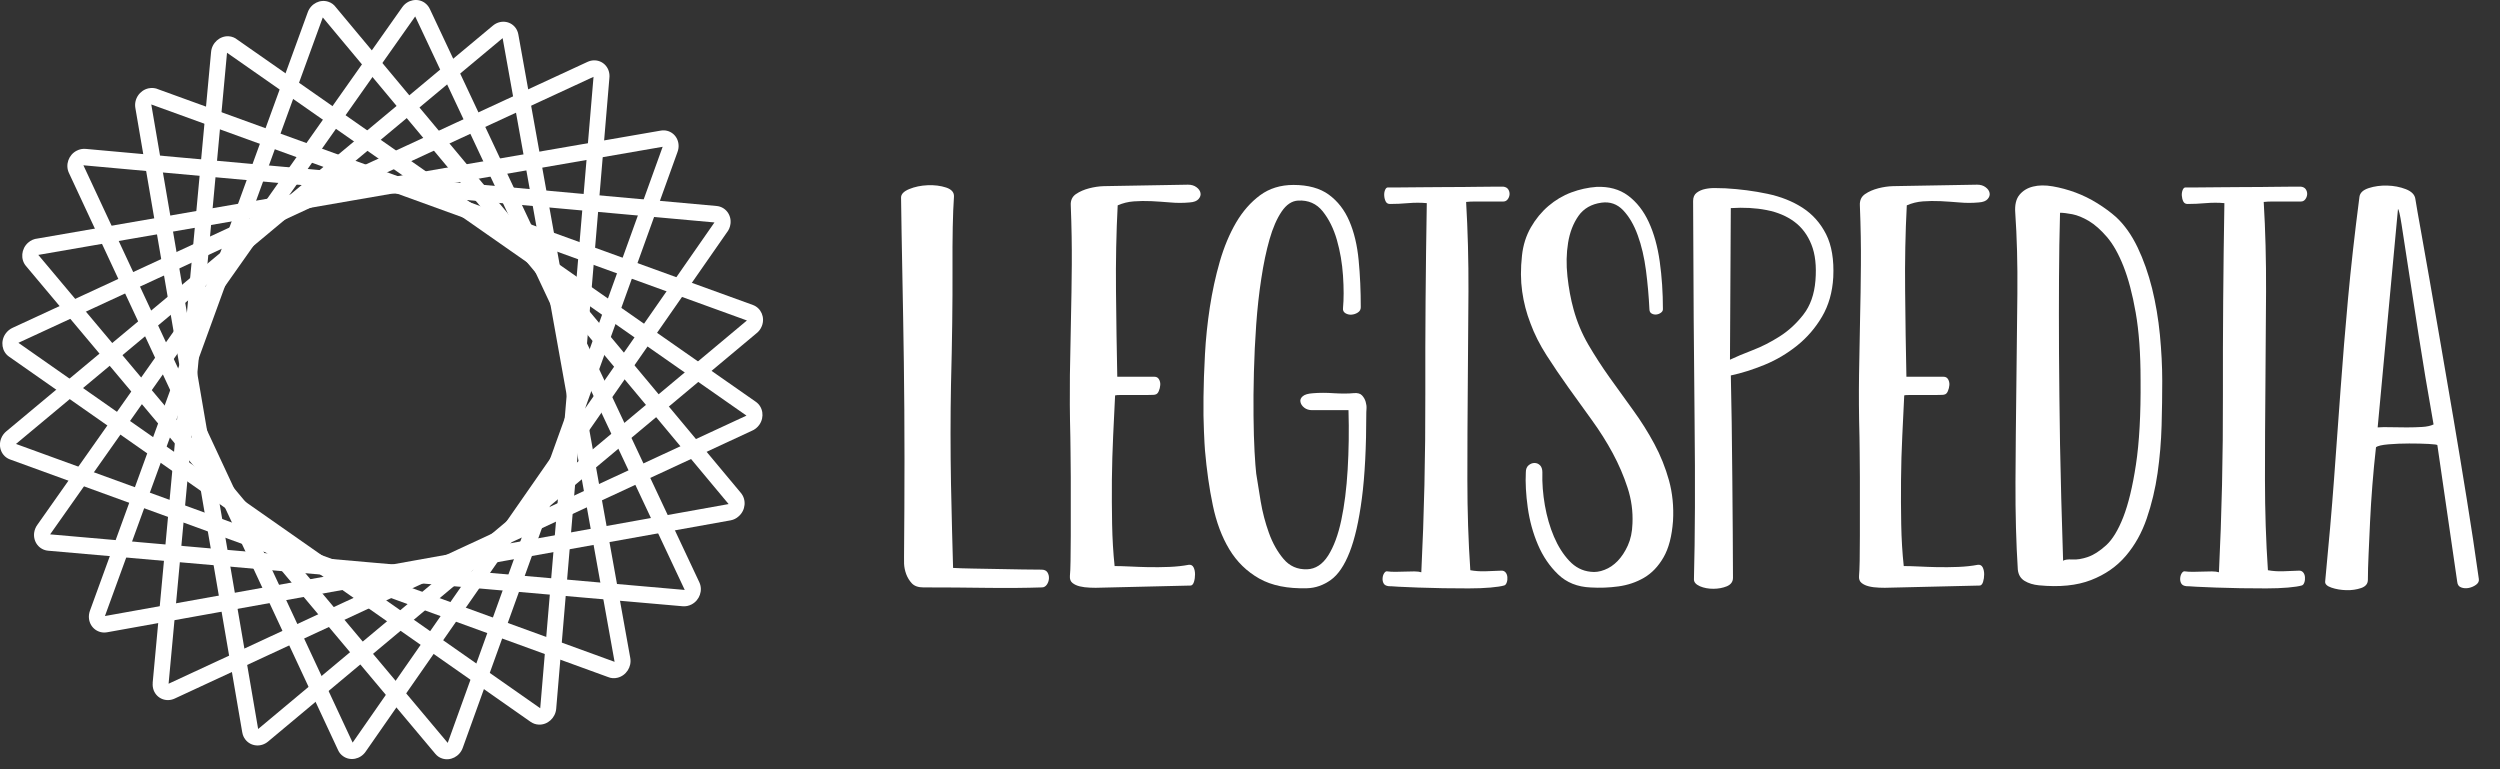
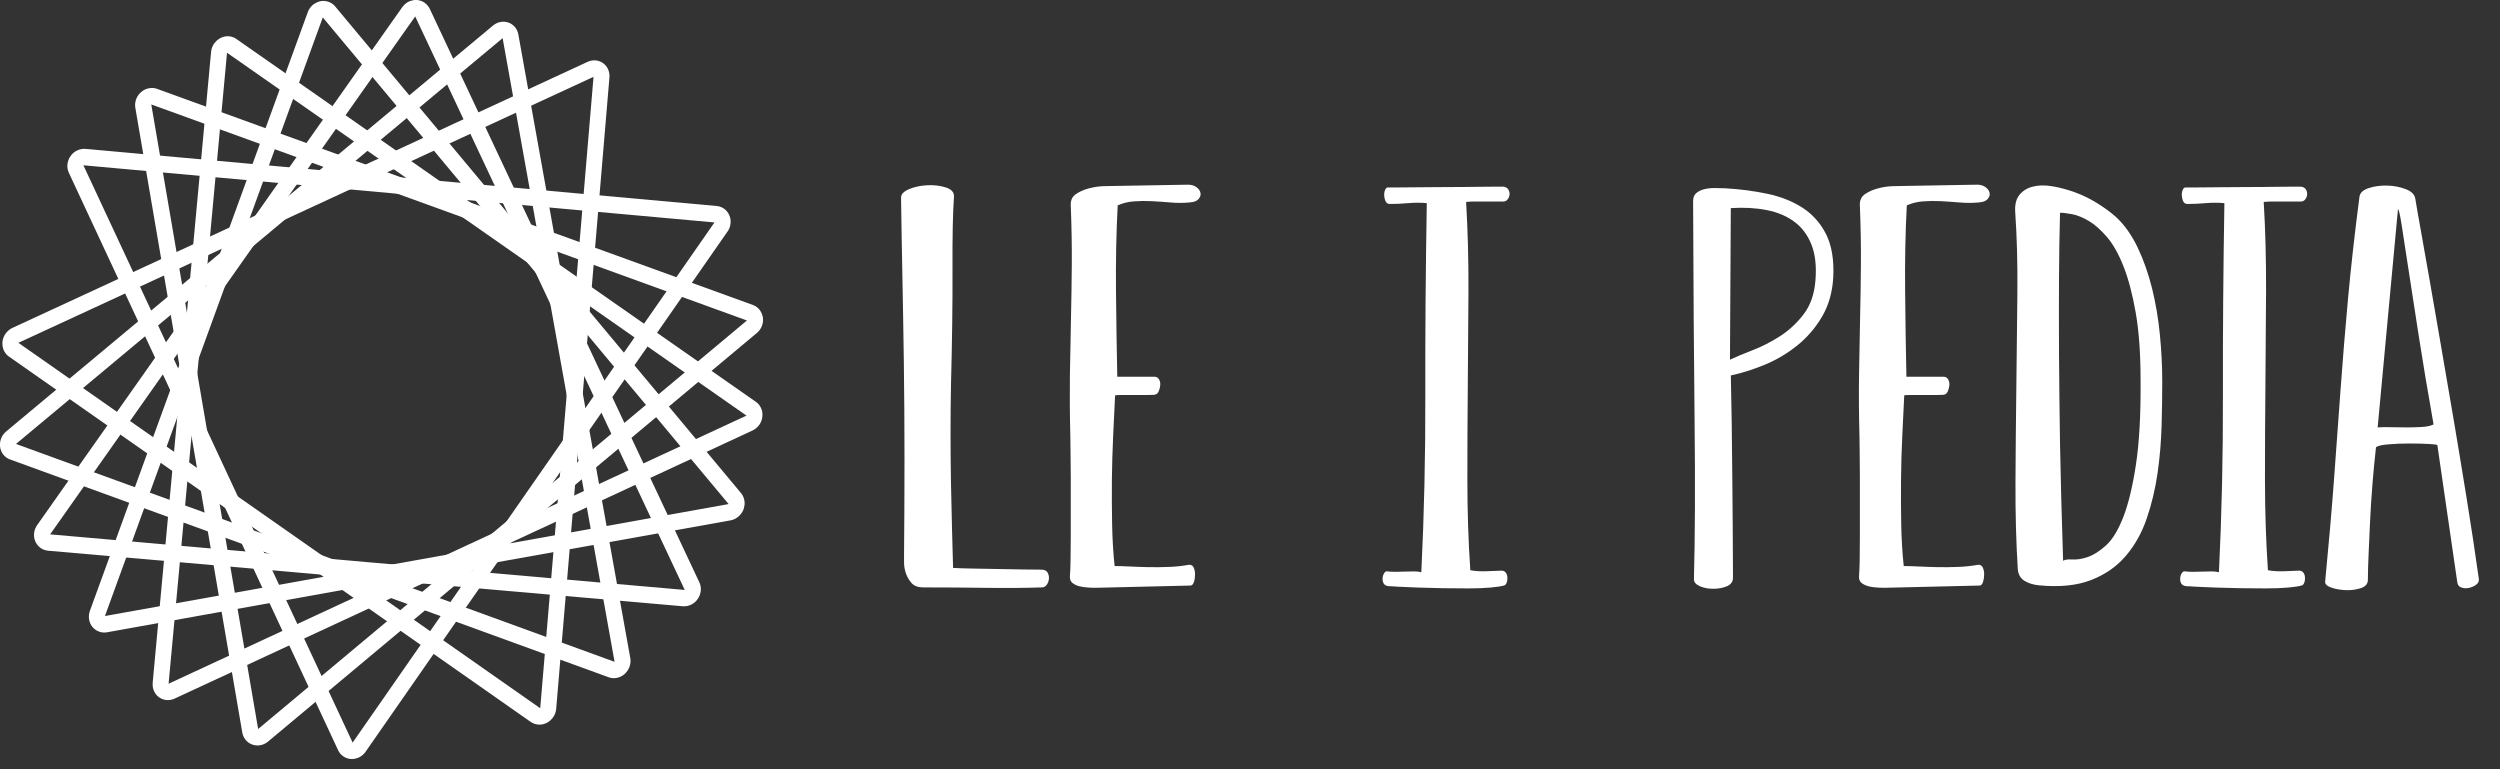
<svg xmlns="http://www.w3.org/2000/svg" width="78" height="24" viewBox="0 0 78 24" fill="none">
  <rect x="0" y="0" width="78" height="24" fill="#333333" stroke="none" />
  <g clip-path="url(#clip0)">
    <path d="M28.206 17.363C28.215 16.36 28.22 15.342 28.22 14.312C28.22 13.282 28.213 12.28 28.2 11.307C28.187 10.334 28.17 9.409 28.153 8.533C28.135 7.657 28.123 6.868 28.113 6.162C28.113 6.056 28.2 5.968 28.37 5.898C28.543 5.827 28.734 5.788 28.945 5.779C29.156 5.77 29.348 5.795 29.519 5.851C29.691 5.908 29.771 6.004 29.764 6.135C29.728 6.646 29.713 7.408 29.718 8.419C29.722 9.432 29.707 10.63 29.671 12.012C29.662 12.488 29.657 12.991 29.657 13.524C29.657 14.057 29.662 14.579 29.671 15.09C29.681 15.601 29.691 16.084 29.704 16.543C29.718 17 29.728 17.393 29.736 17.719C29.895 17.728 30.099 17.735 30.35 17.739C30.601 17.744 30.861 17.748 31.129 17.753C31.397 17.758 31.656 17.762 31.902 17.767C32.148 17.771 32.347 17.773 32.496 17.773C32.584 17.773 32.645 17.802 32.681 17.859C32.716 17.916 32.732 17.981 32.727 18.05C32.722 18.121 32.701 18.184 32.661 18.241C32.621 18.298 32.57 18.327 32.508 18.327C31.997 18.344 31.423 18.349 30.784 18.341C30.145 18.332 29.488 18.327 28.809 18.327C28.651 18.327 28.532 18.286 28.452 18.203C28.374 18.119 28.314 18.022 28.273 17.912C28.233 17.802 28.212 17.693 28.207 17.588C28.207 17.482 28.206 17.408 28.206 17.363Z" fill="white" />
    <path d="M34.01 18.335C33.891 18.33 33.785 18.318 33.692 18.295C33.6 18.273 33.523 18.238 33.462 18.189C33.4 18.141 33.374 18.067 33.381 17.97C33.391 17.882 33.397 17.725 33.401 17.5C33.406 17.276 33.408 17.019 33.408 16.728C33.408 16.437 33.408 16.129 33.408 15.803C33.408 15.476 33.408 15.168 33.408 14.877C33.408 14.586 33.406 14.331 33.401 14.111C33.397 13.89 33.395 13.732 33.395 13.635C33.377 12.939 33.374 12.294 33.381 11.7C33.391 11.106 33.401 10.527 33.414 9.963C33.428 9.4 33.435 8.832 33.44 8.259C33.444 7.687 33.434 7.071 33.408 6.41C33.398 6.252 33.454 6.133 33.572 6.053C33.691 5.973 33.828 5.915 33.982 5.875C34.136 5.835 34.288 5.813 34.438 5.808C34.587 5.804 34.698 5.802 34.767 5.802L37.065 5.762C37.172 5.762 37.259 5.788 37.33 5.841C37.401 5.893 37.443 5.953 37.455 6.019C37.469 6.085 37.449 6.149 37.395 6.21C37.342 6.272 37.25 6.307 37.118 6.316C36.914 6.335 36.713 6.335 36.51 6.316C36.306 6.299 36.111 6.286 35.922 6.276C35.732 6.267 35.549 6.27 35.373 6.283C35.196 6.296 35.03 6.338 34.872 6.407C34.827 7.262 34.81 8.153 34.819 9.081C34.828 10.011 34.841 10.902 34.859 11.755H36.022C36.083 11.755 36.129 11.781 36.16 11.834C36.191 11.886 36.205 11.946 36.2 12.012C36.196 12.079 36.18 12.142 36.154 12.203C36.128 12.265 36.092 12.3 36.048 12.309C36.029 12.319 35.957 12.323 35.829 12.323C35.701 12.323 35.564 12.323 35.42 12.323C35.275 12.323 35.138 12.323 35.01 12.323C34.882 12.323 34.81 12.328 34.791 12.337C34.773 12.716 34.755 13.132 34.731 13.586C34.71 14.04 34.696 14.499 34.691 14.967C34.687 15.433 34.69 15.898 34.698 16.36C34.707 16.822 34.733 17.256 34.776 17.661C34.899 17.661 35.053 17.665 35.238 17.674C35.423 17.684 35.621 17.69 35.832 17.695C36.043 17.699 36.259 17.696 36.479 17.688C36.699 17.679 36.902 17.657 37.087 17.622C37.158 17.613 37.209 17.641 37.239 17.701C37.27 17.762 37.285 17.835 37.285 17.919C37.285 18.002 37.275 18.079 37.253 18.15C37.232 18.221 37.198 18.261 37.155 18.269L34.354 18.335C34.245 18.341 34.13 18.34 34.01 18.335Z" fill="white" />
-     <path d="M42.246 12.265C42.359 12.256 42.444 12.28 42.496 12.337C42.549 12.394 42.587 12.46 42.609 12.536C42.63 12.611 42.64 12.681 42.635 12.747C42.63 12.813 42.629 12.85 42.629 12.859C42.629 13.95 42.583 14.85 42.49 15.553C42.398 16.258 42.27 16.817 42.107 17.231C41.944 17.645 41.748 17.933 41.519 18.096C41.29 18.259 41.043 18.346 40.78 18.353C40.172 18.37 39.675 18.27 39.287 18.05C38.899 17.83 38.589 17.527 38.355 17.139C38.121 16.751 37.95 16.294 37.84 15.765C37.729 15.238 37.649 14.665 37.595 14.049C37.586 13.943 37.575 13.743 37.563 13.449C37.549 13.153 37.544 12.802 37.549 12.393C37.553 11.983 37.569 11.537 37.595 11.052C37.621 10.567 37.672 10.079 37.747 9.586C37.823 9.094 37.926 8.618 38.058 8.159C38.191 7.702 38.36 7.297 38.566 6.944C38.773 6.592 39.022 6.309 39.313 6.093C39.604 5.878 39.952 5.77 40.357 5.77C40.814 5.77 41.182 5.872 41.459 6.073C41.736 6.276 41.95 6.55 42.099 6.898C42.249 7.246 42.346 7.653 42.39 8.121C42.435 8.587 42.456 9.077 42.456 9.586C42.456 9.657 42.426 9.712 42.364 9.751C42.303 9.791 42.236 9.812 42.166 9.817C42.095 9.822 42.032 9.806 41.975 9.771C41.918 9.736 41.893 9.683 41.902 9.612C41.928 9.331 41.928 8.993 41.902 8.602C41.876 8.211 41.812 7.839 41.711 7.486C41.61 7.134 41.462 6.837 41.27 6.595C41.076 6.353 40.82 6.241 40.503 6.258C40.309 6.267 40.136 6.381 39.987 6.601C39.838 6.821 39.712 7.109 39.61 7.466C39.508 7.824 39.422 8.23 39.353 8.689C39.282 9.146 39.23 9.625 39.194 10.122C39.159 10.619 39.134 11.115 39.122 11.607C39.11 12.1 39.104 12.559 39.11 12.981C39.114 13.404 39.125 13.774 39.142 14.091C39.159 14.408 39.178 14.637 39.194 14.777C39.23 15.014 39.276 15.304 39.333 15.642C39.39 15.981 39.476 16.309 39.59 16.626C39.704 16.943 39.856 17.214 40.046 17.439C40.235 17.664 40.48 17.771 40.779 17.762C41.043 17.753 41.262 17.61 41.439 17.333C41.614 17.056 41.751 16.688 41.848 16.23C41.945 15.773 42.012 15.247 42.047 14.652C42.082 14.058 42.092 13.439 42.073 12.797H40.937C40.84 12.797 40.758 12.771 40.692 12.719C40.626 12.667 40.586 12.607 40.574 12.54C40.56 12.474 40.584 12.416 40.646 12.362C40.708 12.309 40.814 12.279 40.963 12.269C41.165 12.252 41.387 12.252 41.624 12.269C41.862 12.283 42.069 12.283 42.246 12.265Z" fill="white" />
    <path d="M43.328 18.289C43.248 18.279 43.195 18.252 43.169 18.202C43.143 18.155 43.132 18.099 43.137 18.038C43.142 17.976 43.158 17.924 43.189 17.879C43.22 17.834 43.252 17.818 43.288 17.827C43.349 17.836 43.431 17.841 43.532 17.841C43.634 17.841 43.736 17.839 43.836 17.834C43.937 17.83 44.034 17.828 44.127 17.828C44.219 17.828 44.291 17.838 44.345 17.855C44.433 16.067 44.475 14.22 44.47 12.314C44.465 10.408 44.481 8.416 44.516 6.338C44.331 6.321 44.138 6.321 43.934 6.338C43.731 6.356 43.542 6.364 43.366 6.364C43.305 6.364 43.26 6.338 43.234 6.286C43.208 6.233 43.192 6.173 43.188 6.107C43.183 6.041 43.192 5.981 43.214 5.928C43.235 5.876 43.265 5.848 43.3 5.848C43.362 5.848 43.491 5.848 43.69 5.848C43.888 5.848 44.116 5.847 44.376 5.842C44.636 5.838 44.909 5.836 45.195 5.836C45.481 5.836 45.745 5.835 45.988 5.83C46.23 5.825 46.438 5.824 46.608 5.824C46.779 5.824 46.879 5.824 46.906 5.824C46.976 5.833 47.027 5.861 47.058 5.91C47.089 5.958 47.102 6.012 47.098 6.069C47.093 6.125 47.073 6.176 47.038 6.221C47.002 6.266 46.959 6.287 46.906 6.287C46.861 6.287 46.788 6.287 46.687 6.287C46.585 6.287 46.477 6.287 46.364 6.287C46.25 6.287 46.137 6.287 46.026 6.287C45.916 6.287 45.822 6.292 45.743 6.301C45.795 7.191 45.82 8.119 45.816 9.087C45.811 10.056 45.805 11.033 45.795 12.02C45.786 13.007 45.782 13.987 45.782 14.965C45.782 15.943 45.812 16.885 45.874 17.791C46.023 17.818 46.177 17.828 46.336 17.824C46.494 17.819 46.665 17.813 46.852 17.804C46.904 17.804 46.946 17.824 46.978 17.864C47.009 17.904 47.026 17.951 47.03 18.009C47.035 18.065 47.029 18.121 47.01 18.173C46.992 18.226 46.965 18.256 46.932 18.266C46.844 18.292 46.701 18.315 46.502 18.332C46.303 18.349 46.077 18.358 45.822 18.358C45.566 18.358 45.3 18.356 45.023 18.352C44.746 18.347 44.489 18.341 44.25 18.332C44.013 18.323 43.807 18.315 43.636 18.306C43.466 18.293 43.363 18.289 43.328 18.289Z" fill="white" />
-     <path d="M49.629 18.329C49.215 18.312 48.876 18.175 48.611 17.919C48.346 17.664 48.137 17.356 47.983 16.994C47.829 16.634 47.723 16.247 47.666 15.838C47.609 15.428 47.589 15.06 47.606 14.736C47.606 14.639 47.634 14.566 47.692 14.517C47.749 14.469 47.811 14.445 47.877 14.445C47.943 14.445 48 14.469 48.049 14.517C48.097 14.565 48.122 14.639 48.122 14.736C48.112 15.07 48.139 15.415 48.2 15.766C48.262 16.118 48.356 16.445 48.483 16.743C48.611 17.043 48.77 17.294 48.959 17.496C49.148 17.699 49.37 17.813 49.626 17.839C49.766 17.858 49.912 17.838 50.061 17.779C50.211 17.722 50.348 17.63 50.471 17.502C50.594 17.374 50.7 17.214 50.788 17.02C50.876 16.826 50.925 16.597 50.933 16.334C50.95 15.955 50.9 15.582 50.78 15.217C50.662 14.853 50.508 14.494 50.318 14.141C50.129 13.789 49.91 13.444 49.664 13.104C49.418 12.765 49.173 12.427 48.931 12.086C48.69 11.748 48.462 11.412 48.251 11.083C48.04 10.752 47.872 10.421 47.749 10.085C47.626 9.768 47.54 9.438 47.492 9.095C47.443 8.752 47.441 8.378 47.486 7.973C47.521 7.646 47.614 7.354 47.763 7.094C47.912 6.834 48.095 6.612 48.311 6.427C48.526 6.243 48.765 6.101 49.024 6.004C49.284 5.907 49.546 5.85 49.81 5.831C50.198 5.815 50.526 5.904 50.794 6.102C51.062 6.301 51.279 6.577 51.441 6.928C51.604 7.28 51.718 7.691 51.784 8.162C51.85 8.633 51.883 9.129 51.883 9.648C51.883 9.692 51.861 9.729 51.816 9.76C51.772 9.791 51.724 9.809 51.672 9.813C51.619 9.817 51.57 9.806 51.527 9.78C51.482 9.754 51.461 9.705 51.461 9.635C51.442 9.248 51.408 8.85 51.355 8.441C51.301 8.031 51.216 7.663 51.097 7.339C50.979 7.012 50.826 6.754 50.642 6.56C50.457 6.366 50.232 6.287 49.967 6.323C49.65 6.367 49.41 6.506 49.247 6.738C49.084 6.972 48.976 7.251 48.924 7.577C48.871 7.904 48.864 8.252 48.904 8.621C48.944 8.99 49.007 9.334 49.095 9.651C49.201 10.039 49.355 10.407 49.556 10.753C49.76 11.101 49.981 11.444 50.223 11.783C50.465 12.122 50.709 12.462 50.956 12.801C51.202 13.139 51.422 13.49 51.616 13.851C51.81 14.212 51.961 14.589 52.072 14.987C52.181 15.382 52.224 15.806 52.198 16.255C52.163 16.731 52.064 17.11 51.901 17.391C51.738 17.673 51.536 17.884 51.293 18.026C51.051 18.167 50.785 18.256 50.494 18.296C50.203 18.336 49.92 18.346 49.629 18.329Z" fill="white" />
    <path d="M52.851 18.078C52.886 16.731 52.892 15.076 52.871 13.112C52.849 11.149 52.834 8.867 52.825 6.27C52.825 6.156 52.862 6.07 52.937 6.013C53.013 5.956 53.102 5.916 53.208 5.895C53.314 5.873 53.423 5.864 53.539 5.868C53.653 5.873 53.75 5.875 53.83 5.875C54.287 5.901 54.726 5.958 55.145 6.047C55.563 6.135 55.928 6.281 56.241 6.483C56.553 6.686 56.798 6.96 56.974 7.308C57.149 7.656 57.224 8.102 57.198 8.649C57.172 9.115 57.055 9.525 56.849 9.877C56.642 10.23 56.382 10.531 56.07 10.782C55.757 11.033 55.419 11.233 55.052 11.383C54.687 11.532 54.336 11.643 54.002 11.714C54.012 12.128 54.019 12.616 54.029 13.179C54.038 13.743 54.044 14.317 54.048 14.903C54.053 15.489 54.058 16.056 54.062 16.608C54.067 17.159 54.069 17.631 54.069 18.027C54.069 18.15 54.004 18.238 53.878 18.292C53.75 18.344 53.608 18.37 53.454 18.37C53.3 18.37 53.162 18.344 53.039 18.292C52.912 18.235 52.851 18.166 52.851 18.078ZM53.975 11.223C54.159 11.135 54.395 11.036 54.681 10.926C54.968 10.816 55.249 10.673 55.526 10.496C55.803 10.321 56.05 10.093 56.265 9.816C56.481 9.539 56.607 9.184 56.642 8.752C56.678 8.302 56.636 7.928 56.516 7.63C56.398 7.331 56.219 7.092 55.982 6.917C55.745 6.741 55.456 6.62 55.117 6.554C54.778 6.487 54.406 6.467 54.001 6.493L53.975 11.223Z" fill="white" />
    <path d="M58.63 18.335C58.511 18.33 58.405 18.318 58.313 18.295C58.22 18.273 58.143 18.238 58.082 18.189C58.02 18.141 57.994 18.067 58.002 17.97C58.011 17.882 58.017 17.725 58.022 17.5C58.026 17.276 58.028 17.019 58.028 16.728C58.028 16.437 58.028 16.129 58.028 15.803C58.028 15.476 58.028 15.168 58.028 14.877C58.028 14.586 58.026 14.331 58.022 14.111C58.017 13.89 58.016 13.732 58.016 13.635C57.997 12.939 57.994 12.294 58.002 11.7C58.011 11.106 58.022 10.527 58.034 9.963C58.048 9.4 58.056 8.832 58.06 8.259C58.065 7.687 58.054 7.071 58.028 6.41C58.019 6.252 58.074 6.133 58.193 6.053C58.311 5.973 58.448 5.915 58.602 5.875C58.756 5.835 58.908 5.813 59.058 5.808C59.207 5.804 59.318 5.802 59.387 5.802L61.686 5.762C61.792 5.762 61.88 5.788 61.95 5.841C62.021 5.893 62.063 5.953 62.075 6.019C62.089 6.085 62.069 6.149 62.015 6.21C61.963 6.272 61.87 6.307 61.738 6.316C61.535 6.335 61.333 6.335 61.13 6.316C60.927 6.299 60.731 6.286 60.542 6.276C60.352 6.267 60.169 6.27 59.994 6.283C59.817 6.296 59.651 6.338 59.492 6.407C59.447 7.262 59.43 8.153 59.44 9.081C59.449 10.011 59.461 10.902 59.48 11.755H60.642C60.703 11.755 60.75 11.781 60.781 11.834C60.811 11.886 60.825 11.946 60.821 12.012C60.816 12.079 60.8 12.142 60.774 12.203C60.748 12.265 60.713 12.3 60.668 12.309C60.65 12.319 60.577 12.323 60.45 12.323C60.322 12.323 60.185 12.323 60.04 12.323C59.895 12.323 59.758 12.323 59.63 12.323C59.503 12.323 59.43 12.328 59.412 12.337C59.394 12.716 59.375 13.132 59.352 13.586C59.33 14.04 59.316 14.499 59.312 14.967C59.307 15.433 59.31 15.898 59.318 16.36C59.327 16.822 59.353 17.256 59.397 17.661C59.52 17.661 59.674 17.665 59.858 17.674C60.043 17.684 60.242 17.69 60.453 17.695C60.663 17.699 60.879 17.696 61.099 17.688C61.319 17.679 61.523 17.657 61.707 17.622C61.778 17.613 61.829 17.641 61.86 17.701C61.89 17.762 61.906 17.835 61.906 17.919C61.906 18.002 61.895 18.079 61.873 18.15C61.852 18.221 61.818 18.261 61.775 18.269L58.975 18.335C58.865 18.341 58.748 18.34 58.63 18.335Z" fill="white" />
    <path d="M62.956 17.773C62.903 16.937 62.879 16.026 62.883 15.039C62.888 14.052 62.897 13.062 62.91 12.068C62.922 11.073 62.934 10.107 62.942 9.169C62.951 8.231 62.928 7.388 62.876 6.64C62.857 6.393 62.902 6.206 63.008 6.078C63.114 5.95 63.254 5.864 63.431 5.821C63.607 5.776 63.812 5.774 64.046 5.814C64.28 5.855 64.515 5.918 64.752 6.005C64.989 6.093 65.219 6.206 65.439 6.343C65.659 6.48 65.853 6.623 66.021 6.772C66.286 7.018 66.509 7.335 66.695 7.723C66.88 8.111 67.029 8.536 67.145 8.998C67.258 9.46 67.34 9.942 67.389 10.445C67.437 10.947 67.462 11.427 67.462 11.884C67.462 12.316 67.456 12.78 67.442 13.278C67.428 13.775 67.386 14.271 67.316 14.763C67.245 15.256 67.132 15.727 66.978 16.177C66.824 16.626 66.606 17.015 66.324 17.345C66.042 17.676 65.681 17.927 65.24 18.098C64.8 18.269 64.258 18.324 63.616 18.262C63.441 18.245 63.29 18.199 63.167 18.124C63.044 18.049 62.973 17.931 62.956 17.773ZM64.369 17.496C64.421 17.46 64.518 17.448 64.66 17.456C64.8 17.465 64.962 17.439 65.142 17.377C65.322 17.316 65.511 17.194 65.71 17.014C65.908 16.834 66.087 16.541 66.246 16.135C66.404 15.73 66.537 15.184 66.641 14.497C66.746 13.81 66.795 12.93 66.786 11.855C66.786 11.027 66.735 10.325 66.633 9.749C66.532 9.172 66.404 8.69 66.25 8.302C66.096 7.914 65.924 7.611 65.734 7.391C65.545 7.171 65.357 7.006 65.173 6.895C64.988 6.786 64.815 6.715 64.657 6.684C64.498 6.654 64.371 6.638 64.273 6.638C64.255 7.299 64.244 7.979 64.241 8.679C64.237 9.38 64.237 10.157 64.241 11.01C64.246 11.864 64.257 12.818 64.273 13.87C64.293 14.922 64.324 16.132 64.369 17.496Z" fill="white" />
    <path d="M68.213 18.289C68.133 18.279 68.081 18.252 68.054 18.202C68.028 18.155 68.017 18.099 68.022 18.038C68.027 17.976 68.044 17.924 68.074 17.879C68.105 17.834 68.138 17.818 68.173 17.827C68.234 17.836 68.316 17.841 68.418 17.841C68.519 17.841 68.621 17.839 68.721 17.834C68.823 17.83 68.92 17.828 69.012 17.828C69.104 17.828 69.177 17.838 69.231 17.855C69.318 16.067 69.36 14.22 69.355 12.314C69.351 10.408 69.366 8.416 69.401 6.338C69.217 6.321 69.023 6.321 68.82 6.338C68.616 6.356 68.427 6.364 68.251 6.364C68.19 6.364 68.145 6.338 68.119 6.286C68.093 6.233 68.078 6.173 68.073 6.107C68.068 6.041 68.078 5.981 68.099 5.928C68.121 5.876 68.15 5.848 68.185 5.848C68.247 5.848 68.376 5.848 68.575 5.848C68.773 5.848 69.001 5.847 69.261 5.842C69.522 5.838 69.794 5.836 70.08 5.836C70.367 5.836 70.63 5.835 70.873 5.83C71.115 5.825 71.323 5.824 71.493 5.824C71.664 5.824 71.764 5.824 71.791 5.824C71.862 5.833 71.912 5.861 71.943 5.91C71.974 5.958 71.988 6.012 71.983 6.069C71.978 6.125 71.958 6.176 71.923 6.221C71.888 6.266 71.844 6.287 71.791 6.287C71.746 6.287 71.674 6.287 71.572 6.287C71.47 6.287 71.363 6.287 71.249 6.287C71.135 6.287 71.022 6.287 70.912 6.287C70.801 6.287 70.707 6.292 70.628 6.301C70.681 7.191 70.705 8.119 70.701 9.087C70.696 10.056 70.69 11.033 70.681 12.02C70.671 13.007 70.667 13.987 70.667 14.965C70.667 15.943 70.698 16.885 70.759 17.791C70.909 17.818 71.062 17.828 71.221 17.824C71.38 17.819 71.55 17.813 71.737 17.804C71.789 17.804 71.831 17.824 71.863 17.864C71.894 17.904 71.911 17.951 71.915 18.009C71.92 18.065 71.914 18.121 71.895 18.173C71.877 18.226 71.851 18.256 71.817 18.266C71.729 18.292 71.586 18.315 71.387 18.332C71.189 18.349 70.962 18.358 70.707 18.358C70.451 18.358 70.185 18.356 69.908 18.352C69.631 18.347 69.374 18.341 69.135 18.332C68.898 18.323 68.692 18.315 68.521 18.306C68.352 18.293 68.248 18.289 68.213 18.289Z" fill="white" />
    <path d="M73.878 18.09C73.878 18.213 73.807 18.299 73.667 18.347C73.526 18.395 73.372 18.418 73.205 18.413C73.038 18.409 72.884 18.383 72.743 18.335C72.602 18.287 72.537 18.223 72.545 18.144C72.659 16.973 72.751 15.907 72.822 14.948C72.893 13.989 72.961 13.05 73.027 12.136C73.093 11.22 73.17 10.282 73.258 9.323C73.346 8.364 73.464 7.302 73.615 6.139C73.632 6.016 73.729 5.925 73.906 5.868C74.081 5.811 74.274 5.785 74.48 5.79C74.686 5.795 74.88 5.832 75.062 5.902C75.242 5.973 75.341 6.075 75.359 6.206C75.394 6.426 75.451 6.757 75.531 7.195C75.61 7.636 75.704 8.159 75.809 8.767C75.913 9.375 76.03 10.046 76.158 10.781C76.286 11.517 76.418 12.286 76.554 13.092C76.691 13.897 76.826 14.723 76.963 15.569C77.1 16.414 77.225 17.247 77.34 18.066C77.35 18.136 77.32 18.195 77.254 18.244C77.188 18.292 77.112 18.326 77.029 18.343C76.946 18.36 76.866 18.357 76.792 18.329C76.717 18.303 76.675 18.246 76.666 18.156L76.046 13.89C76.046 13.874 75.955 13.86 75.775 13.851C75.595 13.841 75.391 13.837 75.167 13.837C74.942 13.837 74.726 13.846 74.52 13.863C74.314 13.881 74.183 13.911 74.131 13.955C74.086 14.351 74.049 14.745 74.018 15.137C73.987 15.53 73.963 15.909 73.946 16.274C73.927 16.638 73.913 16.979 73.9 17.291C73.886 17.604 73.878 17.87 73.878 18.09ZM74.183 13.335C74.297 13.325 74.435 13.324 74.599 13.329C74.762 13.333 74.927 13.335 75.094 13.335C75.262 13.335 75.421 13.33 75.57 13.321C75.719 13.312 75.838 13.286 75.927 13.242C75.742 12.194 75.585 11.26 75.458 10.436C75.33 9.612 75.222 8.912 75.134 8.336C75.047 7.759 74.977 7.317 74.93 7.009C74.882 6.701 74.843 6.538 74.817 6.521L74.183 13.335Z" fill="white" />
    <path fill-rule="evenodd" clip-rule="evenodd" d="M4.943 2.788L14.198 6.145L23.49 9.515C23.747 9.609 23.874 9.902 23.771 10.17C23.734 10.265 23.674 10.345 23.598 10.402L15.989 16.763L8.364 23.136C8.145 23.32 7.83 23.293 7.659 23.078C7.606 23.012 7.573 22.935 7.56 22.855H7.559L5.89 13.11L4.223 3.367C4.175 3.088 4.36 2.816 4.634 2.756C4.743 2.733 4.851 2.745 4.943 2.788ZM4.72 3.259L6.387 13.002L8.054 22.745L15.679 16.372L23.304 9.999L14.012 6.629L4.72 3.259Z" fill="white" />
    <path fill-rule="evenodd" clip-rule="evenodd" d="M16.172 1.073L17.918 10.802L19.665 20.532C19.714 20.807 19.534 21.083 19.263 21.146C19.162 21.171 19.06 21.161 18.972 21.124L9.648 17.731L0.311 14.334C0.055 14.24 -0.068 13.949 0.035 13.681C0.071 13.587 0.131 13.51 0.203 13.452L7.787 7.129L15.379 0.799C15.598 0.616 15.91 0.644 16.078 0.859C16.127 0.922 16.158 0.996 16.172 1.073ZM15.682 1.19L8.09 7.52L0.499 13.851L9.837 17.25L19.175 20.649L17.428 10.919L15.682 1.19Z" fill="white" />
-     <path fill-rule="evenodd" clip-rule="evenodd" d="M21.138 4.743L17.788 14.037L14.437 23.335C14.34 23.604 14.05 23.751 13.793 23.664C13.71 23.637 13.639 23.587 13.587 23.524H13.586L7.198 15.912L0.81 8.299C0.633 8.09 0.662 7.765 0.874 7.574C0.961 7.496 1.065 7.452 1.17 7.442L10.875 5.761L20.615 4.075C20.889 4.027 21.137 4.215 21.169 4.494C21.18 4.58 21.167 4.666 21.138 4.743ZM20.675 4.58L10.935 6.266L1.195 7.953L7.582 15.565L13.969 23.178L17.32 13.88L20.675 4.58Z" fill="white" />
    <path fill-rule="evenodd" clip-rule="evenodd" d="M22.799 16.234L13.07 17.979L3.341 19.727C3.067 19.776 2.814 19.59 2.777 19.309C2.766 19.223 2.777 19.137 2.805 19.058L6.204 9.72L9.602 0.382C9.7 0.112 9.989 -0.034 10.248 0.056C10.344 0.088 10.421 0.148 10.476 0.223L16.788 7.791L23.118 15.382C23.293 15.593 23.264 15.918 23.05 16.106C22.976 16.175 22.889 16.217 22.799 16.234ZM22.733 15.727L16.403 8.136L10.071 0.544L6.673 9.882L3.274 19.22L13.004 17.474L22.733 15.727Z" fill="white" />
    <path fill-rule="evenodd" clip-rule="evenodd" d="M19.012 2.445L18.184 12.268L17.353 22.117C17.328 22.399 17.086 22.619 16.812 22.608C16.718 22.604 16.634 22.575 16.563 22.525V22.527L8.421 16.825L0.28 11.126C0.057 10.97 0.008 10.653 0.169 10.416C0.231 10.327 0.313 10.262 0.403 10.223L9.36 6.081L18.332 1.93C18.587 1.812 18.878 1.924 18.981 2.183C19.014 2.268 19.023 2.357 19.012 2.445ZM18.518 2.397L9.546 6.547L0.574 10.696L8.715 16.397L16.855 22.097L17.687 12.248L18.518 2.397Z" fill="white" />
    <path fill-rule="evenodd" clip-rule="evenodd" d="M22.672 7.262L17.052 15.339L11.407 23.453C11.244 23.689 10.93 23.752 10.707 23.595C10.636 23.546 10.582 23.48 10.548 23.404L6.349 14.399L2.149 5.393C2.032 5.14 2.141 4.831 2.392 4.702C2.482 4.655 2.579 4.637 2.669 4.646V4.645L12.514 5.536L22.359 6.427C22.634 6.452 22.828 6.703 22.791 6.986C22.778 7.091 22.735 7.185 22.672 7.262ZM22.291 6.94L12.446 6.049L2.602 5.157L6.803 14.163L11.002 23.169L16.648 15.054L22.291 6.94Z" fill="white" />
    <path fill-rule="evenodd" clip-rule="evenodd" d="M7.406 1.238L15.479 6.877L23.583 12.537C23.806 12.693 23.857 13.01 23.695 13.247C23.632 13.339 23.547 13.405 23.453 13.443L14.463 17.613L5.448 21.796C5.193 21.914 4.902 21.802 4.798 21.545C4.768 21.468 4.757 21.386 4.765 21.306H4.763L5.674 11.463L6.586 1.619C6.612 1.336 6.857 1.118 7.132 1.131C7.237 1.138 7.331 1.176 7.406 1.238ZM7.083 1.646L6.172 11.489L5.26 21.332L14.275 17.149L23.29 12.967L15.187 7.306L7.083 1.646Z" fill="white" />
    <path fill-rule="evenodd" clip-rule="evenodd" d="M13.415 0.289L17.613 9.221L21.819 18.167C21.937 18.418 21.829 18.727 21.578 18.858C21.489 18.904 21.394 18.923 21.301 18.915L11.401 18.049L1.501 17.182C1.225 17.157 1.031 16.909 1.065 16.626C1.078 16.528 1.116 16.438 1.173 16.363L6.855 8.301L12.55 0.225C12.714 -0.009 13.028 -0.071 13.252 0.088C13.325 0.142 13.381 0.211 13.415 0.289ZM12.954 0.513L7.258 8.593L1.564 16.672L11.464 17.539L21.364 18.406L17.159 9.46L12.954 0.513Z" fill="white" />
  </g>
  <defs>
    <clipPath id="clip0">
      <path d="M0 0H77.34V24H0V0Z" fill="white" />
    </clipPath>
  </defs>
</svg>